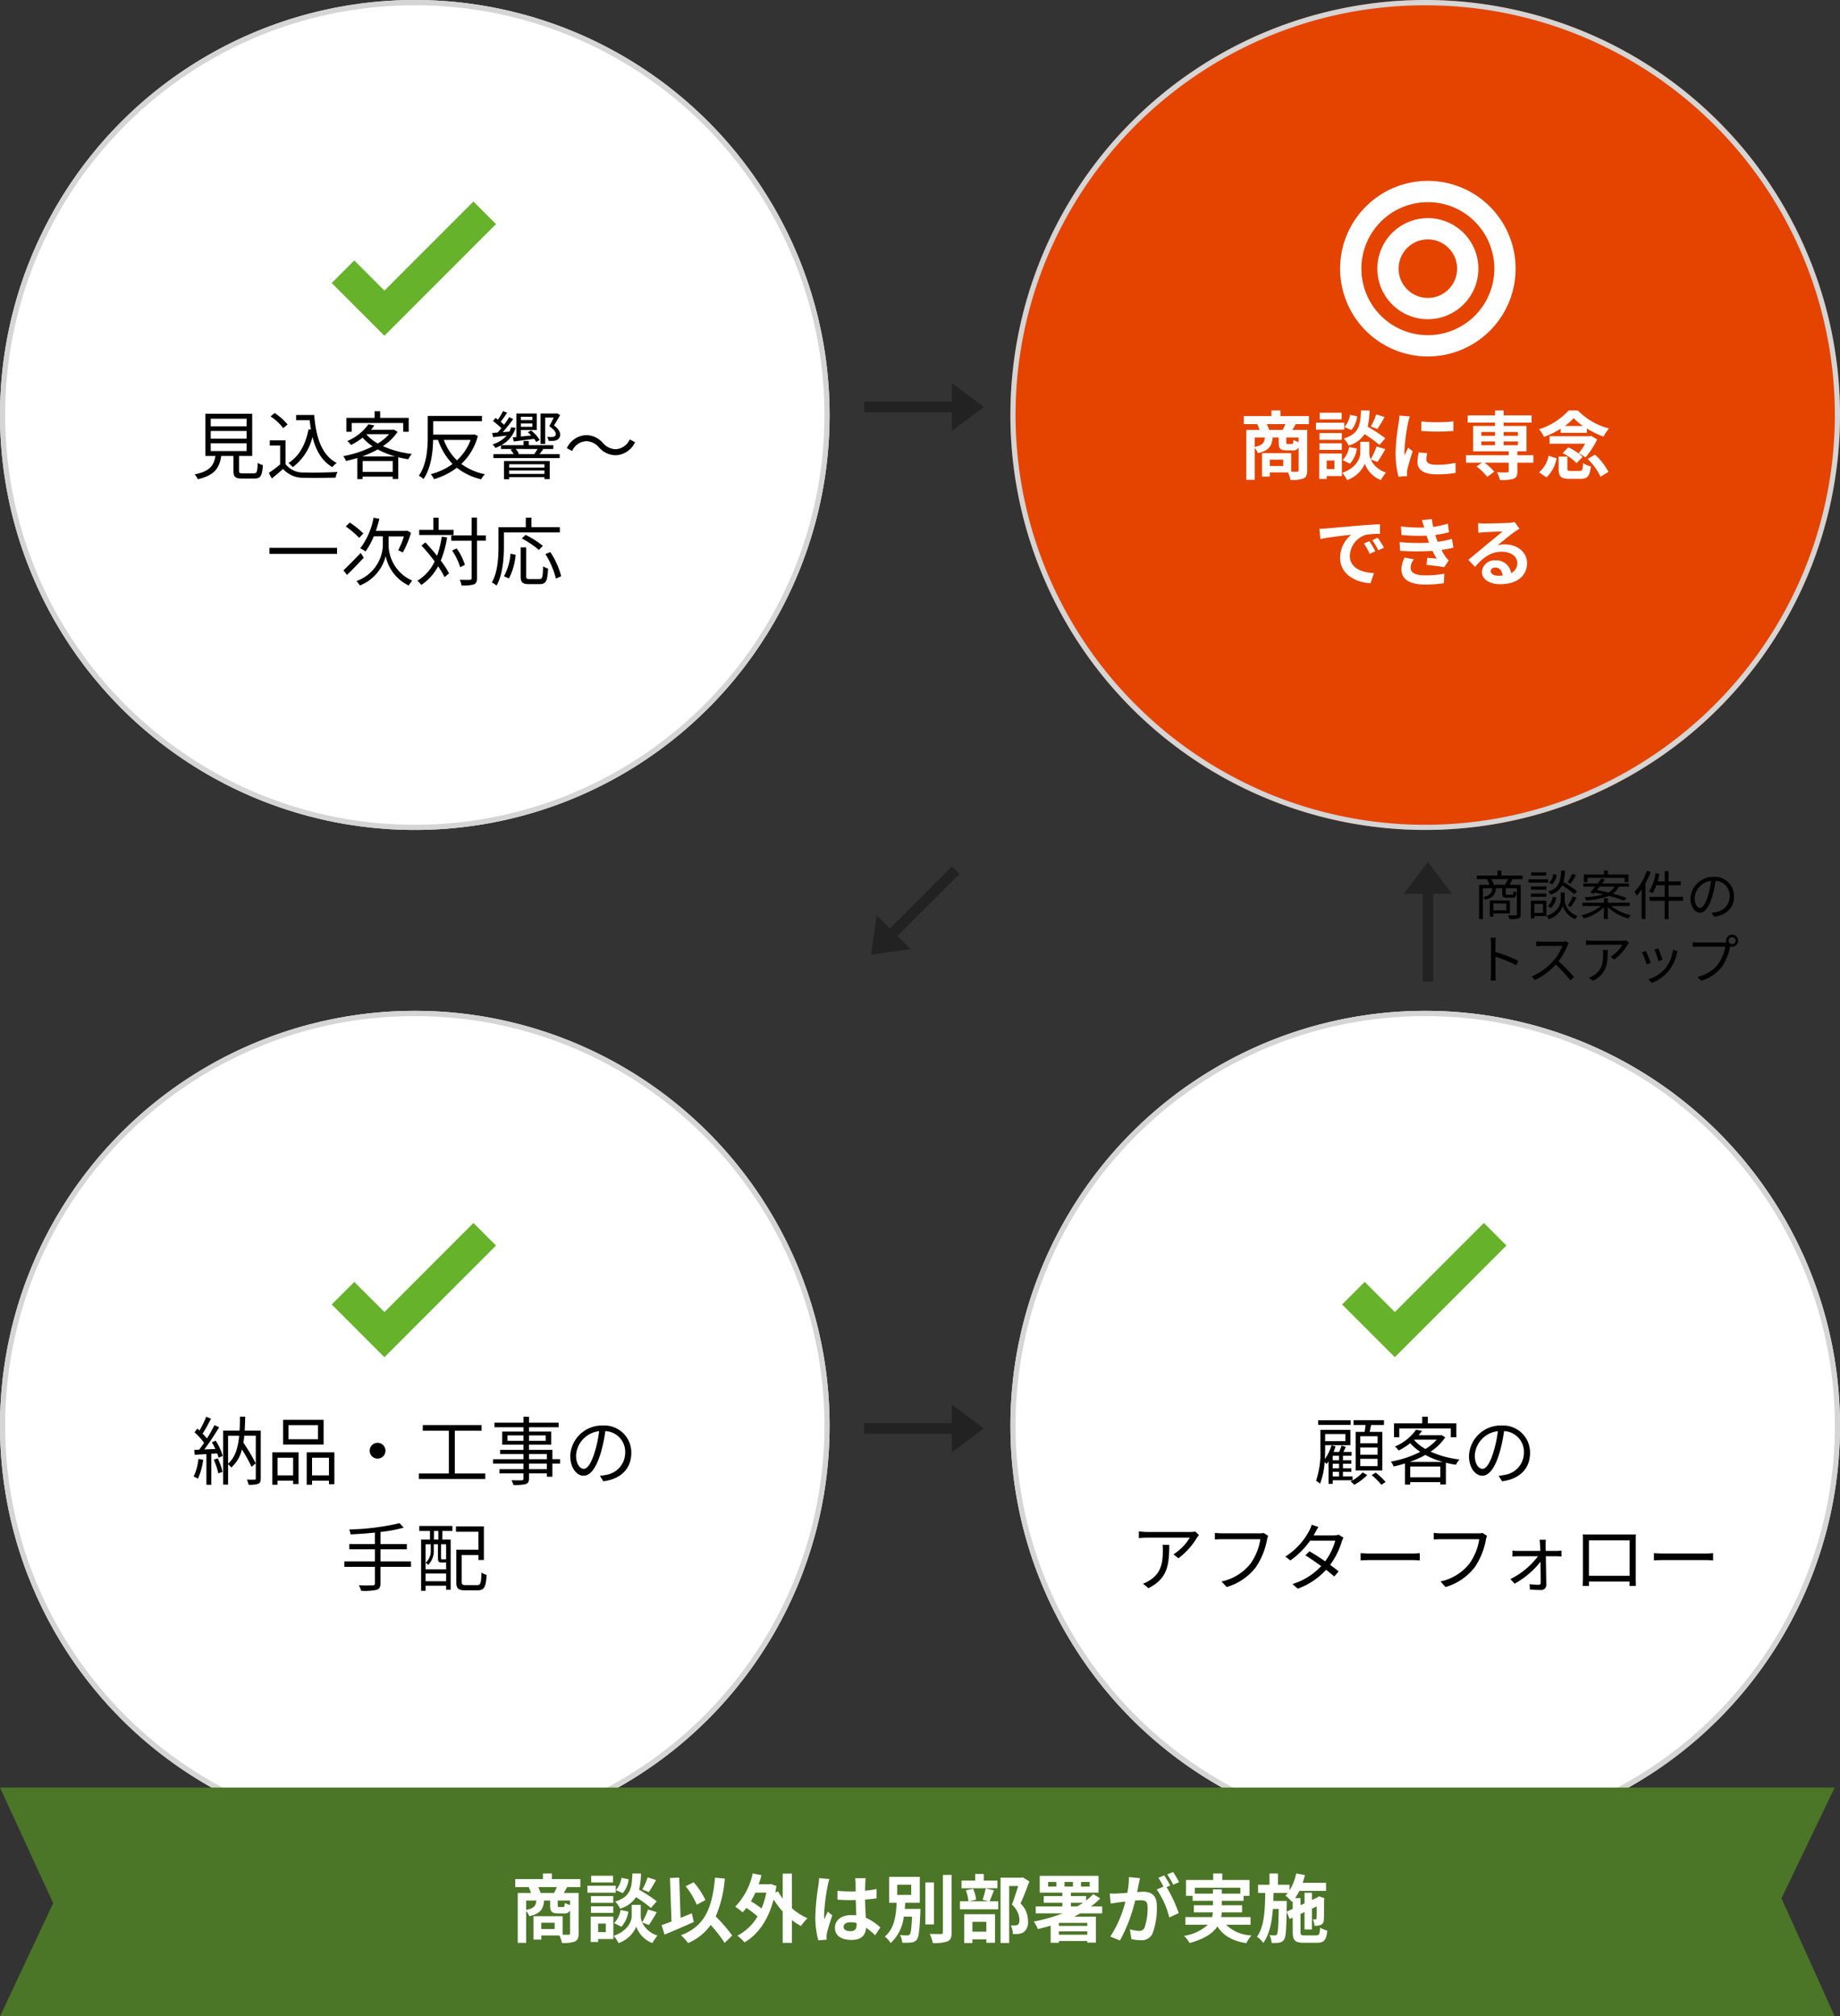
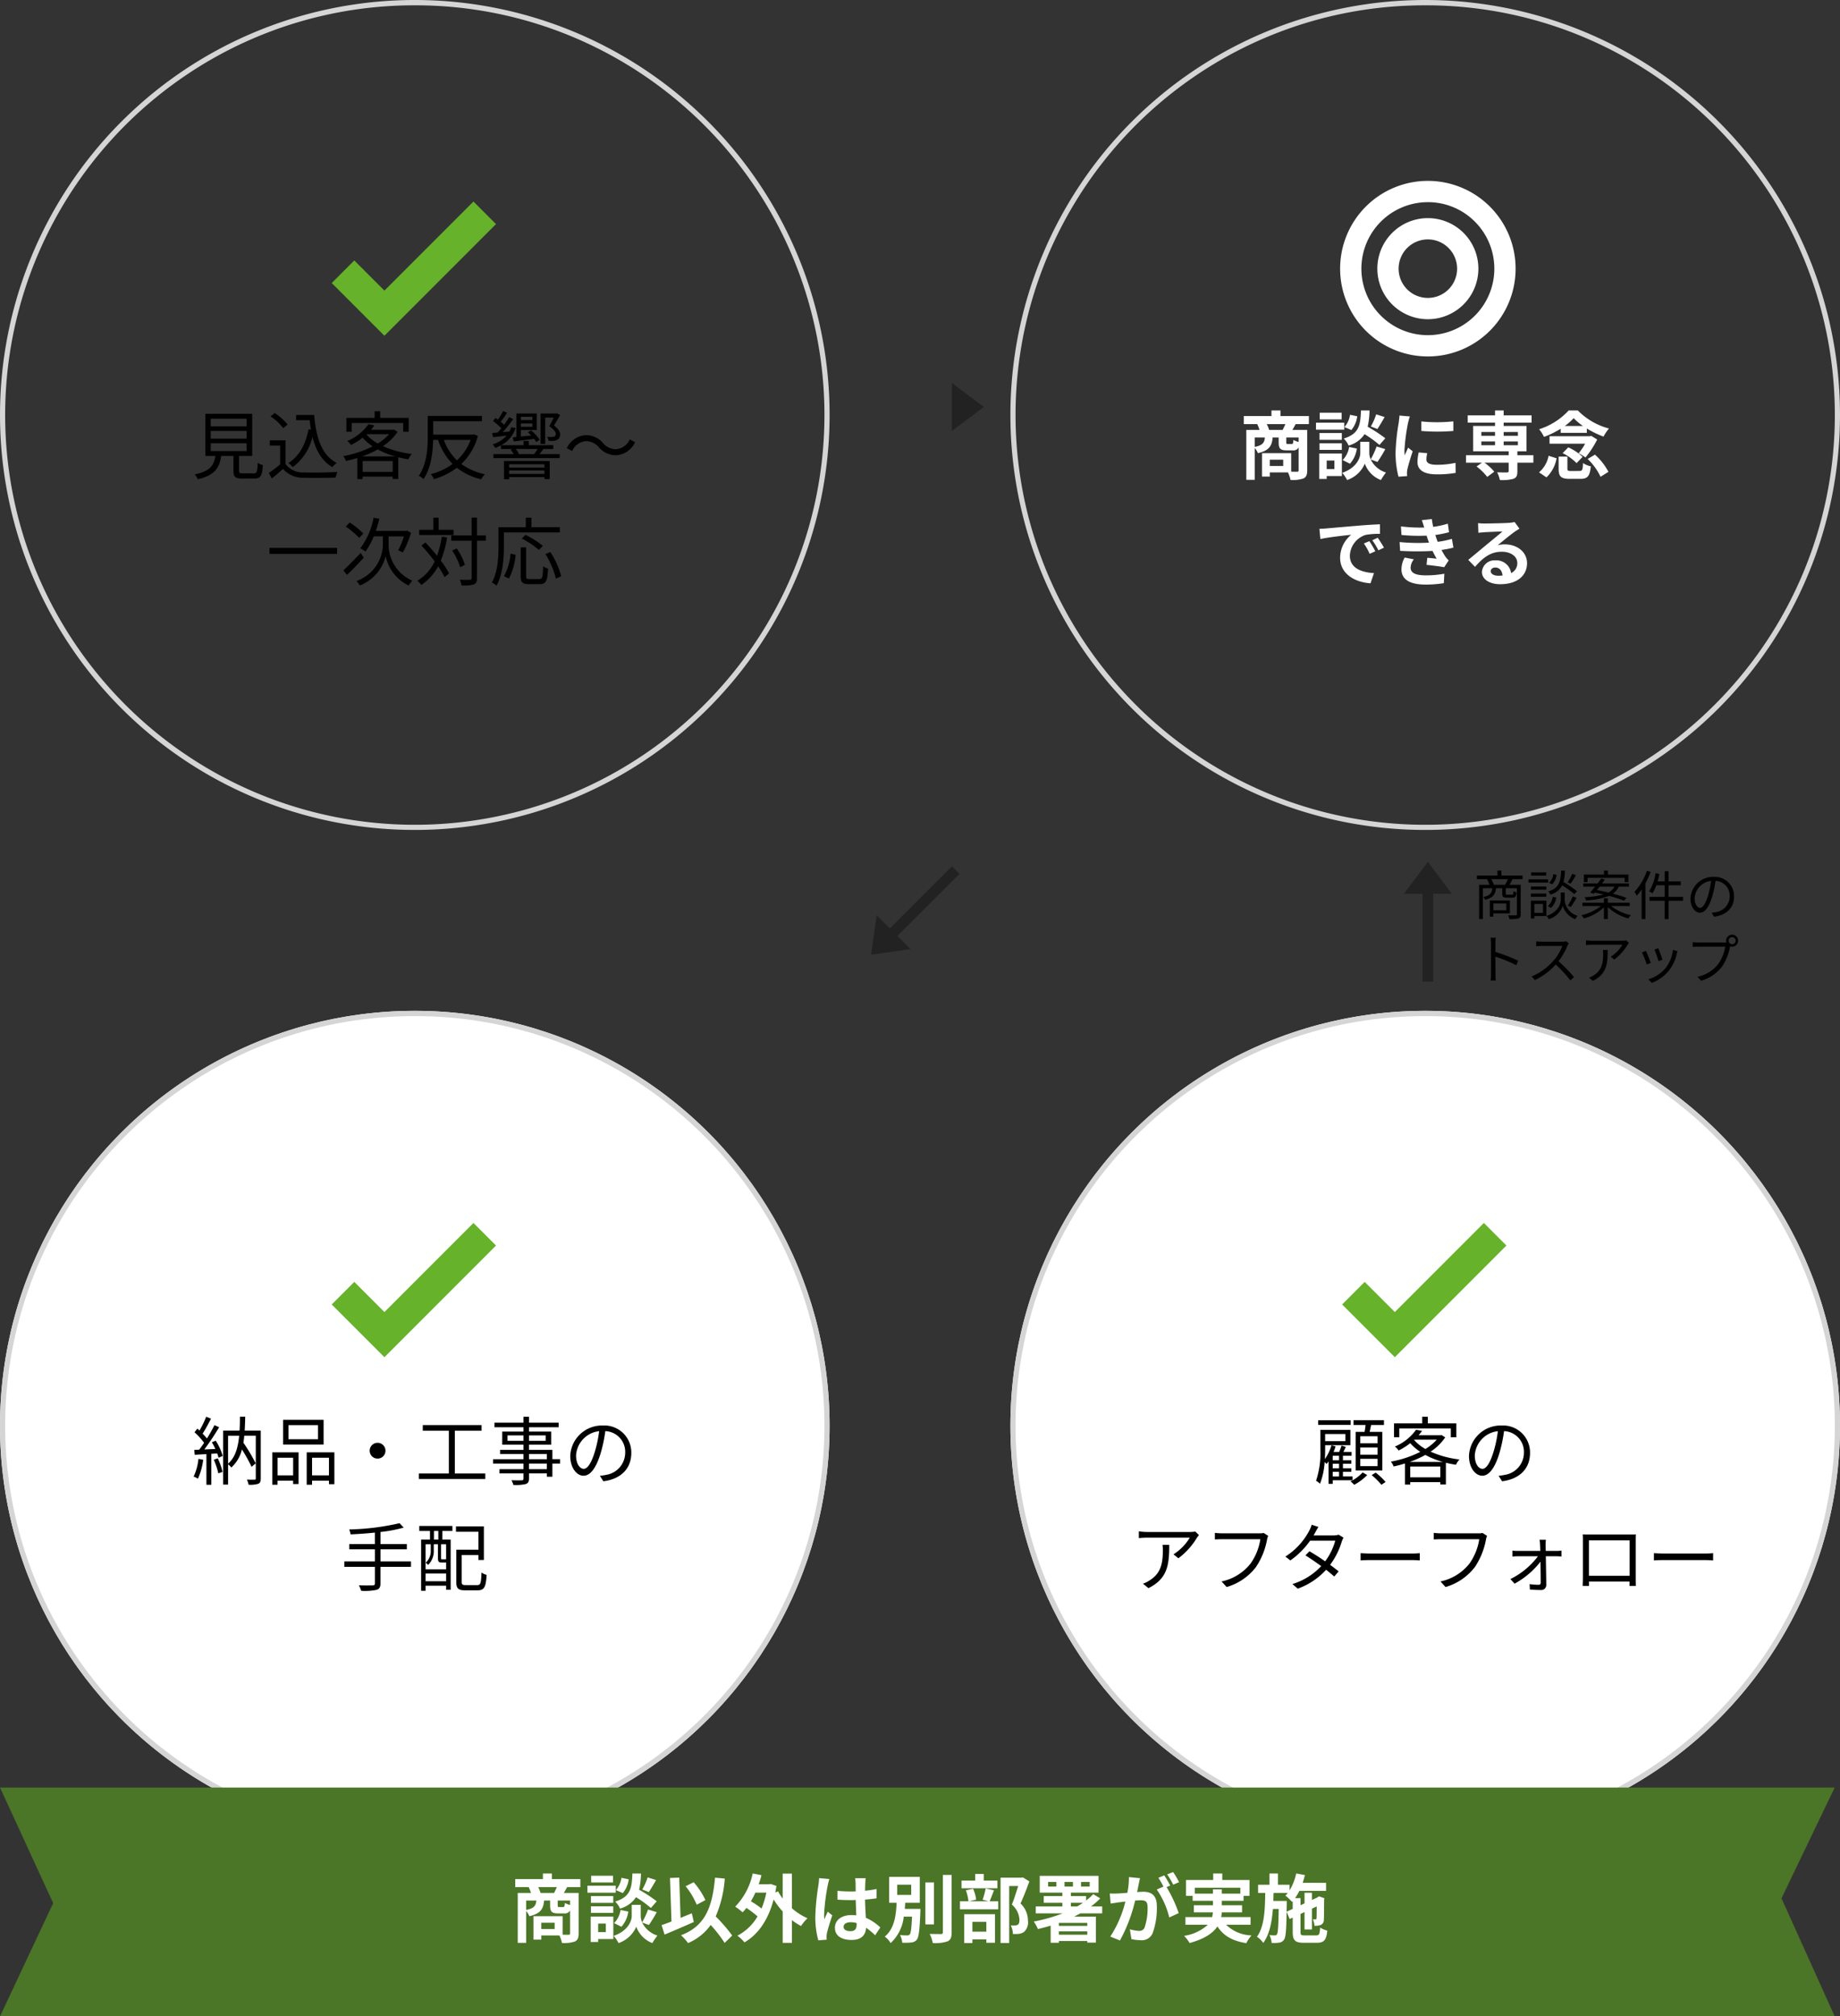
<svg xmlns="http://www.w3.org/2000/svg" width="346" height="379" viewBox="0 0 346 379">
  <rect x="0" y="0" width="346" height="379" fill="#333333" stroke="none" />
  <g transform="translate(7075 -9977)">
-     <circle cx="78" cy="78" r="78" transform="translate(-7075 9977)" fill="#fff" />
    <path d="M78,1A76.636,76.636,0,0,0,34.949,14.15a77.227,77.227,0,0,0-27.9,33.879,76.9,76.9,0,0,0,7.1,73.022,77.227,77.227,0,0,0,33.879,27.9,76.9,76.9,0,0,0,73.022-7.1,77.227,77.227,0,0,0,27.9-33.879,76.9,76.9,0,0,0-7.1-73.022,77.227,77.227,0,0,0-33.879-27.9A76.517,76.517,0,0,0,78,1m0-1A78,78,0,1,1,0,78,78,78,0,0,1,78,0Z" transform="translate(-7075 9977)" fill="#d5d5d5" />
-     <circle cx="78" cy="78" r="78" transform="translate(-6885 9977)" fill="#e54300" />
    <path d="M78,1A76.636,76.636,0,0,0,34.949,14.15a77.227,77.227,0,0,0-27.9,33.879,76.9,76.9,0,0,0,7.1,73.022,77.227,77.227,0,0,0,33.879,27.9,76.9,76.9,0,0,0,73.022-7.1,77.227,77.227,0,0,0,27.9-33.879,76.9,76.9,0,0,0-7.1-73.022,77.227,77.227,0,0,0-33.879-27.9A76.517,76.517,0,0,0,78,1m0-1A78,78,0,1,1,0,78,78,78,0,0,1,78,0Z" transform="translate(-6885 9977)" fill="#d5d5d5" />
    <circle cx="78" cy="78" r="78" transform="translate(-7075 10167)" fill="#fff" />
    <path d="M78,1A76.636,76.636,0,0,0,34.949,14.15a77.227,77.227,0,0,0-27.9,33.879,76.9,76.9,0,0,0,7.1,73.022,77.227,77.227,0,0,0,33.879,27.9,76.9,76.9,0,0,0,73.022-7.1,77.227,77.227,0,0,0,27.9-33.879,76.9,76.9,0,0,0-7.1-73.022,77.227,77.227,0,0,0-33.879-27.9A76.517,76.517,0,0,0,78,1m0-1A78,78,0,1,1,0,78,78,78,0,0,1,78,0Z" transform="translate(-7075 10167)" fill="#d5d5d5" />
    <circle cx="78" cy="78" r="78" transform="translate(-6885 10167)" fill="#fff" />
    <path d="M78,1A76.636,76.636,0,0,0,34.949,14.15a77.227,77.227,0,0,0-27.9,33.879,76.9,76.9,0,0,0,7.1,73.022,77.227,77.227,0,0,0,33.879,27.9,76.9,76.9,0,0,0,73.022-7.1,77.227,77.227,0,0,0,27.9-33.879,76.9,76.9,0,0,0-7.1-73.022,77.227,77.227,0,0,0-33.879-27.9A76.517,76.517,0,0,0,78,1m0-1A78,78,0,1,1,0,78,78,78,0,0,1,78,0Z" transform="translate(-6885 10167)" fill="#d5d5d5" />
    <path d="M-38.374-5.67h6.748v1.456h-6.748Zm0-2.324h6.748v1.442h-6.748Zm0-2.3h6.748v1.428h-6.748ZM-32.34-.028c-.6,0-.714-.07-.714-.476V-3.29h2.478v-7.938h-8.806V-3.29h1.89C-37.786-1.5-38.528-.406-41.4.168a2.9,2.9,0,0,1,.588.91C-37.632.35-36.736-1.05-36.4-3.29h2.3v2.8c0,1.134.35,1.442,1.666,1.442h2.254c1.176,0,1.484-.5,1.61-2.534A2.855,2.855,0,0,1-29.54-2C-29.6-.28-29.708-.028-30.268-.028ZM-22.316-11v.98h2.548c.07.616.14,1.2.238,1.778l-.448-.07c-.56,2.856-1.736,5.04-3.78,6.342a6.105,6.105,0,0,1,.812.77,10,10,0,0,0,3.71-5.67c.63,2.548,1.764,4.522,3.724,5.67a4.827,4.827,0,0,1,.826-.784c-2.8-1.442-3.892-4.746-4.228-9.016Zm-1.6,1.792a10.653,10.653,0,0,0-2.436-2.156l-.77.63a9.659,9.659,0,0,1,2.38,2.212ZM-24.3-6.23h-2.968v.98h1.946v3.542a23.378,23.378,0,0,1-2.128,1.6l.56,1.05c.742-.6,1.442-1.2,2.114-1.792A4.989,4.989,0,0,0-20.818.8c1.54.056,4.41.028,5.936-.028a4.737,4.737,0,0,1,.336-1.064c-1.638.112-4.746.154-6.272.1A4.075,4.075,0,0,1-24.3-1.764Zm12.432-3.262h9.688V-7.84h1.036v-2.618H-6.51V-11.7H-7.56v1.246h-5.306V-7.84h.994Zm1.96,6.286a19.183,19.183,0,0,0,2.94-1.316,15.673,15.673,0,0,0,3.29,1.316Zm.1,2.9v-2.03h5.656v2.03Zm.77-7.084H-4.83a9.235,9.235,0,0,1-2.128,1.75A7.942,7.942,0,0,1-9.086-7.336Zm5.11-.868-.182.042h-4.13A8.769,8.769,0,0,0-7.6-9.044l-1.12-.21A9.249,9.249,0,0,1-12.7-6.1a3.2,3.2,0,0,1,.7.742A11.864,11.864,0,0,0-9.814-6.734,9.308,9.308,0,0,0-7.924-5.1a20.074,20.074,0,0,1-5.53,1.834,3.469,3.469,0,0,1,.518.91c.7-.154,1.414-.336,2.128-.56V1.05h.994V.588h5.656v.448h1.05V-3.052q.924.231,1.89.378A4.227,4.227,0,0,1-.56-3.668a18.748,18.748,0,0,1-5.432-1.47A9.724,9.724,0,0,0-3.234-7.826Zm14.42,1.946A9.7,9.7,0,0,1,7.924-2.478,9.959,9.959,0,0,1,5.46-6.314Zm.658-1.05-.21.056H3.458V-9.814h9.17v-1.008H2.436v3.78C2.436-4.83,2.282-1.75.756.42a4.119,4.119,0,0,1,.882.616C3.066-1.036,3.4-4.018,3.444-6.314h.924A11.969,11.969,0,0,0,7.1-1.792,11.908,11.908,0,0,1,3.01.126a3.836,3.836,0,0,1,.6.938,13.172,13.172,0,0,0,4.3-2.142,11.6,11.6,0,0,0,4.578,2.17,3.559,3.559,0,0,1,.7-.952A11.287,11.287,0,0,1,8.75-1.792,11.117,11.117,0,0,0,11.858-7.07Zm13.37-3.15h1.61c-.238.49-.518,1.05-.84,1.624.84.6,1.2,1.036,1.218,1.442a.53.53,0,0,1-.266.5,1.372,1.372,0,0,1-.378.084,8.711,8.711,0,0,1-.994-.028,1.566,1.566,0,0,1,.28.742,6.557,6.557,0,0,0,1.05,0,1.768,1.768,0,0,0,.616-.2,1.08,1.08,0,0,0,.518-1.008c0-.5-.378-1.078-1.162-1.68.406-.63.784-1.274,1.148-1.96l-.616-.322-.126.042H23.646v5.726h.868Zm-2.408-.14v.616h-2.17v-.616Zm-2.17,1.876v-.63h2.17v.63ZM18.424-6.79l.182.77c1.078-.14,2.45-.308,3.836-.49a5.347,5.347,0,0,1,.392.588l.644-.392a6.741,6.741,0,0,0-1.624-1.778l-.6.35a8.335,8.335,0,0,1,.63.6l-1.946.2V-8.162h3V-11.27H19.1v4.41Zm5.95,5.054v.63H17.738v-.63ZM17.738.084V-.56h6.636V.084Zm-.966.994h.966V.686h6.636V1.05h.994V-2.338h-8.6Zm6.314-5.684a11.448,11.448,0,0,1-.63.966H19.362l.2-.07a2.96,2.96,0,0,0-.6-.9Zm.826,0H26.04V-5.32H21.434v-.8h-.98v.8h-4.2a5.529,5.529,0,0,0,2.7-3.248l-.84-.112a3.967,3.967,0,0,1-.322.8l-1.26.112a29.821,29.821,0,0,0,1.974-2.464l-.756-.35a17.239,17.239,0,0,1-.966,1.428c-.182-.182-.392-.378-.63-.574a18.093,18.093,0,0,0,1.2-1.694l-.756-.308a12.867,12.867,0,0,1-.966,1.61c-.154-.112-.308-.224-.448-.322l-.476.588a12.5,12.5,0,0,1,1.568,1.344c-.238.294-.476.574-.7.812l-1.036.084.182.784c.756-.084,1.624-.182,2.562-.294a5.869,5.869,0,0,1-2.66,1.652,3.294,3.294,0,0,1,.532.672,8.978,8.978,0,0,0,1.05-.49v.686h2.226L18-4.466a3.71,3.71,0,0,1,.588.826H14.784V-2.9h12.46V-3.64H23.436a10.575,10.575,0,0,0,.7-.9Zm10.7-.322a4.244,4.244,0,0,0,3.15,1.5,4.181,4.181,0,0,0,3.654-2.45l-.994-.532a3.088,3.088,0,0,1-2.646,1.848,3.232,3.232,0,0,1-2.38-1.148,4.2,4.2,0,0,0-3.15-1.5,4.181,4.181,0,0,0-3.654,2.45l.994.532a3.088,3.088,0,0,1,2.646-1.848A3.209,3.209,0,0,1,34.608-4.928ZM-27.328,13.98v1.134h12.712V13.98Zm17.654-2.7A15.5,15.5,0,0,0-12.236,9.22l-.742.742a16.279,16.279,0,0,1,2.52,2.142Zm-.49,3.654c-1.19,1.232-2.45,2.52-3.262,3.276l.672.854c.952-.9,2.114-2.114,3.15-3.234Zm5.236-3.108h2.884a15.387,15.387,0,0,1-1.078,2.6c.252.1.644.322.868.42a18.362,18.362,0,0,0,1.54-3.7l-.756-.42-.21.056H-7.322c.252-.728.462-1.484.658-2.268l-1.092-.2a13.5,13.5,0,0,1-2.506,5.754,6.2,6.2,0,0,1,.994.588,13.211,13.211,0,0,0,1.554-2.842h1.708v1.764a7.423,7.423,0,0,1-4.97,6.636,4.619,4.619,0,0,1,.644.84,8.047,8.047,0,0,0,4.858-5.53,7.912,7.912,0,0,0,4.312,5.53c.168-.252.49-.686.672-.924a7.392,7.392,0,0,1-4.438-6.552ZM7.294,10.592H4.48V8.31H3.486v2.282H.826v.966H7.294ZM5.068,11.88a18.143,18.143,0,0,1-.882,3.584c-.7-.868-1.47-1.75-2.2-2.506l-.728.588a35.432,35.432,0,0,1,2.478,2.982A8.327,8.327,0,0,1,.49,20.154a4.761,4.761,0,0,1,.728.8,9.56,9.56,0,0,0,3.164-3.514A16.534,16.534,0,0,1,5.6,19.482l.84-.714a16.961,16.961,0,0,0-1.554-2.394,19.83,19.83,0,0,0,1.19-4.354Zm8.3-.238H11.7V8.282H10.682v3.36H6.86v.994h3.822V19.65c0,.252-.1.322-.336.336s-1.008.014-1.89-.014a4.322,4.322,0,0,1,.336,1.078,7.348,7.348,0,0,0,2.324-.2c.42-.2.588-.5.588-1.2V12.636H13.37Zm-3.948,5.53a10.9,10.9,0,0,0-1.54-3.08l-.854.392A12.244,12.244,0,0,1,8.54,17.62Zm17.85-6.09v-.994H21.938V8.3H20.874v1.792H15.736V13.7c0,1.988-.112,4.788-1.246,6.79a3.876,3.876,0,0,1,.882.588c1.19-2.114,1.386-5.25,1.386-7.378V11.082ZM24.08,13.6a17.093,17.093,0,0,0-3.248-2.058l-.714.672a17.335,17.335,0,0,1,3.22,2.156ZM17.7,19.734a11.739,11.739,0,0,0,1.26-4.452L18,15.072a10.521,10.521,0,0,1-1.232,4.242Zm3.878.112c-.532,0-.644-.084-.644-.56v-5.4H19.908v5.4c0,1.162.322,1.512,1.54,1.512h2.044c1.19,0,1.456-.616,1.568-2.926a3.323,3.323,0,0,1-.938-.42c-.042,2.044-.126,2.394-.7,2.394Zm2.982-4.7a15.833,15.833,0,0,1,1.974,4.606l.994-.434a15.083,15.083,0,0,0-2.044-4.55Z" transform="translate(-6997 10066)" />
    <path d="M-40.684-3.78a10.061,10.061,0,0,1-.91,3.332,3.636,3.636,0,0,1,.812.392,12.321,12.321,0,0,0,.994-3.556Zm2.884.154a13.728,13.728,0,0,1,.854,2.562l.8-.266a12.98,12.98,0,0,0-.9-2.548ZM-38.164-6.9a10.674,10.674,0,0,1,.658,1.26l-2.072.084A48.036,48.036,0,0,0-36.792-9.73l-.882-.392a28.514,28.514,0,0,1-1.414,2.506,11.242,11.242,0,0,0-.812-.91c.518-.784,1.106-1.89,1.582-2.814l-.91-.364a17.7,17.7,0,0,1-1.26,2.6c-.14-.126-.266-.252-.406-.364l-.532.686A13.04,13.04,0,0,1-39.62-6.8c-.308.462-.63.91-.924,1.288l-.924.042.084.924c.644-.042,1.4-.084,2.2-.126V1.092h.924V-4.732l1.106-.07a6.514,6.514,0,0,1,.252.812l.784-.35A11.085,11.085,0,0,0-37.436-7.2Zm3.052-1.232h2.086c-.21,2.212-.728,4.074-2.086,5.25Zm6.146-.966H-31.99c.056-.84.084-1.708.1-2.618h-.98c-.014.91-.028,1.778-.084,2.618h-3.08V1.05h.924V-2.758a2.723,2.723,0,0,1,.6.6,6.538,6.538,0,0,0,2-3.4,30.582,30.582,0,0,1,1.82,3.276l.77-.658a32.564,32.564,0,0,0-2.31-3.878c.07-.434.126-.868.168-1.316H-29.9V-.126c0,.2-.056.252-.238.252s-.8.014-1.442-.014a3.566,3.566,0,0,1,.322.966A5.1,5.1,0,0,0-29.428.9c.35-.154.462-.462.462-1.008ZM-18.2-7.476h-5.558v-2.646H-18.2Zm1.05-3.64h-7.616v4.634h7.616ZM-22.876-4V-.686H-25.8V-4ZM-26.8,1.078h.994V.322h2.926v.63h1.022V-5.012H-26.8ZM-19.32-.686V-4h3.178V-.686Zm-1.008-4.326v6.09h1.008V.322h3.178V.98h1.022V-5.012ZM-7-6.8A1.476,1.476,0,0,0-8.484-5.32,1.476,1.476,0,0,0-7-3.836,1.476,1.476,0,0,0-5.516-5.32,1.476,1.476,0,0,0-7-6.8ZM7.532-1.036V-9.072h5.026v-1.064H1.5v1.064H6.4v8.036H.77V0H13.258V-1.036Zm17.3-.812h-3.36V-2.9h3.36ZM21.476-4.7h3.36v.98h-3.36ZM17.43-7.182V-8.19h3.01v1.008ZM24.612-8.19v1.008H21.476V-8.19Zm2.7,4.466H25.872v-1.75h-4.4v-.98h4.172V-8.918H21.476V-9.73h5.572v-.854H21.476V-11.7H20.44v1.12H14.98v.854h5.46v.812h-4v2.464h4v.98h-4.4v.77h4.4v.98H14.714V-2.9H20.44v1.05H15.918v.8H20.44v.966c0,.238-.084.322-.35.336-.238,0-1.078.014-1.918-.014a3.452,3.452,0,0,1,.364.882A8.359,8.359,0,0,0,20.86.952c.42-.154.616-.392.616-1.036V-1.05h3.36v.63h1.036V-2.9h1.442ZM40.712-4.9a5.073,5.073,0,0,0-5.362-5.152,5.967,5.967,0,0,0-6.118,5.7c0,2.31,1.246,3.738,2.492,3.738,1.3,0,2.408-1.47,3.262-4.354A27.54,27.54,0,0,0,35.826-9a3.9,3.9,0,0,1,3.738,4.06A4.228,4.228,0,0,1,36.008-.784,10.575,10.575,0,0,1,34.8-.6L35.462.434C38.78,0,40.712-1.96,40.712-4.9Zm-10.388.448a4.883,4.883,0,0,1,4.34-4.536,22.874,22.874,0,0,1-.784,3.78c-.714,2.366-1.456,3.3-2.114,3.3C31.136-1.9,30.324-2.688,30.324-4.452ZM-.714,15.492h-5.74V13.224H-1.5V12.23H-6.454V9.962a26.166,26.166,0,0,0,4.368-.826L-2.87,8.31a46.493,46.493,0,0,1-9.464,1.176,4.72,4.72,0,0,1,.266.924c1.442-.07,3.024-.168,4.564-.336V12.23H-12.32v.994H-7.5v2.268h-5.754v1.022H-7.5v3.094c0,.294-.126.392-.434.392s-1.414.028-2.59-.014a5.152,5.152,0,0,1,.448,1.036A10.889,10.889,0,0,0-7.2,20.84c.518-.168.742-.476.742-1.218V16.514h5.74Zm5.138-4.1H3.6V9.766h.826Zm1.47,3.7-.056-.042c-.014.042-.056.042-.2.042h-.5c-.182,0-.2-.014-.2-.2V12.272h.952ZM2.03,19.216V17.774H5.894v1.442ZM3,12.272v1.106a2.965,2.965,0,0,1-.952,2.366,2.093,2.093,0,0,1,.462.406A3.651,3.651,0,0,0,3.57,13.392v-1.12h.784V14.89c0,.672.168.812.714.812H5.74a.525.525,0,0,0,.154-.014v1.3H2.03V12.272ZM.84,9.766H2.856V11.39H1.19v9.632h.84v-.966H5.894v.77h.854V11.39H5.18V9.766H7.07V8.828H.84ZM9.59,19.944c-.644,0-.77-.1-.77-.616v-5.04h3.15v.938h1.022V8.912H7.742V9.92H11.97v3.374H7.8v6.034c0,1.274.392,1.6,1.68,1.6H11.8c1.274,0,1.568-.63,1.708-2.9a3.043,3.043,0,0,1-.966-.448c-.07,2.016-.182,2.366-.8,2.366Z" transform="translate(-6997 10255)" />
    <path d="M-8.96-6.706h-3.248v-1.33H-8.96Zm0,2.142h-3.248V-5.922H-8.96Zm0,2.142h-3.248V-3.794H-8.96Zm-4.116-6.44V-1.6h5.012V-8.862h-2.38c.084-.392.182-.854.28-1.288h2.408v-.9h-5.726v.9h2.268c-.042.42-.112.882-.182,1.288Zm-.938-2.184h-6.118v.882h6.118ZM-16.2-3.514h-1.19v-.854h1.19ZM-16.2-2h-1.19V-2.87h1.19Zm0,1.526h-1.19v-.882h1.19Zm1.19-7.98v1.344h-3.808V-8.456ZM-13.664.238V-.476H-15.47v-.882h1.582V-2H-15.47V-2.87h1.582v-.644H-15.47v-.854h1.624v-.714h-1.54c.154-.308.308-.63.462-.952l-.812-.252a10.107,10.107,0,0,1-.448,1.2h-1.05a7.887,7.887,0,0,0,.378-1.05l-.77-.2a8.792,8.792,0,0,1-1.246,2.6c.042-.686.056-1.344.056-1.918v-.7h4.746V-9.226h-5.642v3.584A16.677,16.677,0,0,1-20.524.336a3.564,3.564,0,0,1,.742.56,13.338,13.338,0,0,0,.868-4.074c.14.126.294.266.378.35a4.45,4.45,0,0,0,.364-.49V.91h.784V.238Zm1.89-1.47A7.368,7.368,0,0,1-14.042.448a6.158,6.158,0,0,1,.686.644,9.592,9.592,0,0,0,2.45-1.834Zm1.708.5a14.1,14.1,0,0,1,1.834,1.82L-7.448.56A13.429,13.429,0,0,0-9.31-1.2Zm5.194-8.764H4.816V-7.84H5.852v-2.618H.49V-11.7H-.56v1.246H-5.866V-7.84h.994Zm1.96,6.286A19.183,19.183,0,0,0,.028-4.522a15.673,15.673,0,0,0,3.29,1.316Zm.1,2.9v-2.03H2.842v2.03Zm.77-7.084H2.17A9.235,9.235,0,0,1,.042-5.642,7.942,7.942,0,0,1-2.086-7.336Zm5.11-.868-.182.042h-4.13A8.769,8.769,0,0,0-.6-9.044l-1.12-.21A9.249,9.249,0,0,1-5.7-6.1a3.2,3.2,0,0,1,.7.742A11.864,11.864,0,0,0-2.814-6.734,9.308,9.308,0,0,0-.924-5.1a20.074,20.074,0,0,1-5.53,1.834,3.469,3.469,0,0,1,.518.91c.7-.154,1.414-.336,2.128-.56V1.05h.994V.588H2.842v.448h1.05V-3.052q.924.231,1.89.378a4.227,4.227,0,0,1,.658-.994,18.748,18.748,0,0,1-5.432-1.47A9.724,9.724,0,0,0,3.766-7.826ZM19.712-4.9a5.073,5.073,0,0,0-5.362-5.152,5.967,5.967,0,0,0-6.118,5.7c0,2.31,1.246,3.738,2.492,3.738,1.3,0,2.408-1.47,3.262-4.354A27.54,27.54,0,0,0,14.826-9a3.9,3.9,0,0,1,3.738,4.06A4.228,4.228,0,0,1,15.008-.784,10.575,10.575,0,0,1,13.8-.6L14.462.434C17.78,0,19.712-1.96,19.712-4.9ZM9.324-4.452a4.883,4.883,0,0,1,4.34-4.536,22.874,22.874,0,0,1-.784,3.78c-.714,2.366-1.456,3.3-2.114,3.3C10.136-1.9,9.324-2.688,9.324-4.452Zm-51.87,14.988-.686-.658a6.914,6.914,0,0,1-.98.084h-8.036a11.88,11.88,0,0,1-1.6-.126V11.11a15.643,15.643,0,0,1,1.6-.084h7.98a9.51,9.51,0,0,1-3.066,3.136l.924.742a13.5,13.5,0,0,0,3.486-3.864C-42.826,10.886-42.644,10.676-42.546,10.536Zm-5.586,1.848h-1.26a8.416,8.416,0,0,1,.056,1.008c0,2.338-.308,4.326-2.478,5.656a4.822,4.822,0,0,1-1.26.63l1.036.84C-48.468,18.74-48.132,16.178-48.132,12.384Zm18.606-1.694-.854-.546a2.875,2.875,0,0,1-.742.07H-38.15c-.462,0-1.008-.042-1.4-.084v1.232c.364-.014.84-.042,1.4-.042H-31a10.651,10.651,0,0,1-1.834,4.564,9.342,9.342,0,0,1-5.46,3.374l.952,1.05a10.7,10.7,0,0,0,5.516-3.752,13.677,13.677,0,0,0,2.086-5.166A2.952,2.952,0,0,1-29.526,10.69Zm9.45-1.68L-21.35,8.6A5.056,5.056,0,0,1-21.8,9.71a12.83,12.83,0,0,1-4.494,4.872l.938.728a15.272,15.272,0,0,0,3.71-3.71h4.732a11.7,11.7,0,0,1-1.9,3.878c-.98-.686-2.03-1.358-2.954-1.89l-.756.77c.9.56,1.96,1.288,2.968,2.016a12.281,12.281,0,0,1-5.418,3.374l1.008.868a13.285,13.285,0,0,0,5.334-3.556c.574.462,1.106.9,1.526,1.274l.826-.966c-.448-.364-1.008-.8-1.6-1.232a14.092,14.092,0,0,0,2.184-4.354,4.6,4.6,0,0,1,.336-.756l-.924-.56a2.79,2.79,0,0,1-.924.14H-21a4.7,4.7,0,0,0,.294-.5C-20.566,9.85-20.314,9.374-20.076,9.01Zm7.924,4.928V15.31c.434-.042,1.176-.07,1.946-.07H-2.52c.63,0,1.218.056,1.5.07V13.938c-.308.028-.812.07-1.512.07h-7.672C-10.99,14.008-11.732,13.966-12.152,13.938ZM11.634,10.69l-.854-.546a2.875,2.875,0,0,1-.742.07H3.01c-.462,0-1.008-.042-1.4-.084v1.232c.364-.014.84-.042,1.4-.042h7.154A10.651,10.651,0,0,1,8.33,15.884a9.342,9.342,0,0,1-5.46,3.374l.952,1.05a10.7,10.7,0,0,0,5.516-3.752,13.677,13.677,0,0,0,2.086-5.166A2.952,2.952,0,0,1,11.634,10.69Zm11.06.742H21.5a5.941,5.941,0,0,1,.1.952c.014.266.028.658.042,1.134H17.43a8.412,8.412,0,0,1-1.036-.056v1.12c.336-.028.686-.056,1.064-.056H21.2a14.4,14.4,0,0,1-5.18,4.284l.784.868a15.7,15.7,0,0,0,4.872-4.13c.028,1.484.042,3.052.042,3.934a.355.355,0,0,1-.378.406,13.267,13.267,0,0,1-1.708-.126l.056,1.022c.56.042,1.47.084,2.03.084a.943.943,0,0,0,1.05-.966c-.014-1.316-.056-3.612-.084-5.376h2.03c.266,0,.672.028.91.042V13.462a8.9,8.9,0,0,1-.938.056H22.666c-.014-.476-.028-.868-.028-1.134A7.1,7.1,0,0,1,22.694,11.432Zm6.93-1.022c.028.336.028.77.028,1.092V18.39c0,.49-.028,1.526-.042,1.708h1.2c-.014-.112-.014-.448-.028-.812H38.43c0,.378-.014.714-.014.812h1.2c-.014-.154-.028-1.246-.028-1.694V11.5c0-.35,0-.742.028-1.092-.42.028-.924.028-1.232.028H30.87C30.548,10.438,30.17,10.424,29.624,10.41Zm1.162,1.134h7.658v6.65H30.786Zm12.222,2.394V15.31c.434-.042,1.176-.07,1.946-.07H52.64c.63,0,1.218.056,1.5.07V13.938c-.308.028-.812.07-1.512.07H44.954C44.17,14.008,43.428,13.966,43.008,13.938Z" transform="translate(-6807 10255)" />
    <path d="M-29.344-8.19a6.682,6.682,0,0,0-.448-1.092h3.5c-.154.364-.35.756-.518,1.092ZM-23.8-5.922a4.072,4.072,0,0,1-.98-.392c-.042.672-.1.77-.336.77h-.728c-.238,0-.28-.042-.28-.336v-.882H-23.8Zm-8.26-.84h1.918c-.1.966-.42,1.47-1.918,1.764ZM-26.7-1.414h-2.52V-2.59h2.52Zm4.83-7.868v-1.512h-5.348v-1.05H-28.91v1.05h-5.208v1.512h2.534A9.332,9.332,0,0,1-31.15-8.19h-2.492V1.19h1.582V-4.8a3.376,3.376,0,0,1,.6.98c2.128-.49,2.646-1.386,2.772-2.94h1.134v.9c0,1.134.252,1.512,1.5,1.512h1.134a1.077,1.077,0,0,0,1.12-.56v4.3c0,.21-.07.28-.308.28-.168,0-.6,0-1.092-.014V-3.822h-5.488v4.4h1.47V-.2H-25.8a6.729,6.729,0,0,1,.476,1.414A6.234,6.234,0,0,0-22.9.938c.546-.266.714-.714.714-1.54V-8.19h-2.786c.182-.308.392-.686.616-1.092Zm12.656-1.834A12.3,12.3,0,0,1-10.22-8.834l1.232.476c.392-.588.9-1.442,1.358-2.254ZM-7.5-6.622a29.108,29.108,0,0,0-3.318-2.17,14.77,14.77,0,0,0,.35-3.052h-1.61c-.112,2.772-.336,4.368-3.248,5.278a4.08,4.08,0,0,1,.924,1.316,5.271,5.271,0,0,0,3-2.142,20.96,20.96,0,0,1,2.8,2.03Zm-6.65,4.788a5.348,5.348,0,0,0,1.3-2.856l-1.456-.294A4.476,4.476,0,0,1-15.526-2.52Zm.014-9.2a4.531,4.531,0,0,1-1.05,2.31l1.3.56a4.991,4.991,0,0,0,1.106-2.59Zm-1.582-.392h-4.116v1.26h4.116Zm.5,1.876h-5.32v1.316h5.32ZM-15.68-7.6h-4.2v1.274h4.2Zm-4.2,3.164h4.2V-5.684h-4.2Zm2.8,2v1.61h-1.442v-1.61Zm1.414-1.316h-4.256V1.022h1.4V.476h2.856ZM-8.974-2.17A26.927,26.927,0,0,0-7.5-4.578l-1.638-.5A15.136,15.136,0,0,1-10.248-2.66a3.016,3.016,0,0,1-.266-1.176V-5.95h-1.694v2.114c0,.938-.714,2.772-3.388,3.71a6.978,6.978,0,0,1,.91,1.358,5.58,5.58,0,0,0,3.332-3.08A5.18,5.18,0,0,0-8.33,1.232,13.155,13.155,0,0,1-7.378-.182a4.783,4.783,0,0,1-2.87-2.45ZM-.728-9.786v1.792a37.575,37.575,0,0,0,6.02,0V-9.8A28.788,28.788,0,0,1-.728-9.786ZM.392-3.808l-1.61-.154a8.553,8.553,0,0,0-.238,1.82c0,1.442,1.162,2.3,3.57,2.3A19.827,19.827,0,0,0,5.726-.112L5.7-2a16.549,16.549,0,0,1-3.514.364c-1.428,0-1.96-.378-1.96-.994A4.752,4.752,0,0,1,.392-3.808Zm-3.276-6.916-1.96-.168c-.014.448-.1.98-.14,1.372a39.038,39.038,0,0,0-.588,5.544A17.9,17.9,0,0,0-5.026.6L-3.4.49c-.014-.2-.028-.42-.028-.574a4.225,4.225,0,0,1,.07-.658c.154-.742.616-2.268,1.008-3.43l-.868-.686c-.2.462-.42.952-.63,1.428a6.754,6.754,0,0,1-.056-.91,37.132,37.132,0,0,1,.672-5.138C-3.178-9.73-3-10.43-2.884-10.724Zm13.44,4.7h2.576v.714H10.556Zm0-1.778h2.576v.714H10.556Zm6.874,0v.714H14.756V-7.8Zm0,2.492H14.756V-6.02H17.43ZM20.342-3.43h-3.01v-.742h1.722v-4.76h-4.3v-.63h5.25V-10.92h-5.25v-.924H13.132v.924H7.994v1.358h5.138v.63H9.016v4.76h6.678v.742H7.672v1.4h3L9.66-1.316a10.274,10.274,0,0,1,2,1.96l1.33-.98A9.621,9.621,0,0,0,11.144-2.03h4.55V-.448c0,.182-.084.238-.308.252s-1.12,0-1.862-.028a5.66,5.66,0,0,1,.518,1.456,8.234,8.234,0,0,0,2.534-.224c.588-.224.756-.6.756-1.4V-2.03h3.01Zm5.908-5.5a10.369,10.369,0,0,0,1.666-1.47,11.245,11.245,0,0,0,1.75,1.47Zm-.77,1.288h4.914v-.812A18.94,18.94,0,0,0,33.53-6.93a9.074,9.074,0,0,1,1.022-1.526A12.82,12.82,0,0,1,28.7-11.844H26.978A12.831,12.831,0,0,1,21.42-8.316a6.981,6.981,0,0,1,.924,1.442,18.1,18.1,0,0,0,3.136-1.54Zm5.754.574L30.968-7H23.38v1.4h6.692a11.312,11.312,0,0,1-1.218,1.806,7.9,7.9,0,0,1,1.288.784,17.9,17.9,0,0,0,2.2-3.374Zm-5.39,3.248a9.331,9.331,0,0,1,2.618,1.876L29.6-3.122a9.557,9.557,0,0,0-2.7-1.792ZM22.806.728a6.492,6.492,0,0,0,1.9-3.584l-1.5-.476A5.5,5.5,0,0,1,21.406-.21Zm4.578-1.2c-.546,0-.644-.056-.644-.448V-3.178H25.088V-.91c0,1.456.406,1.918,2.1,1.918h2c1.33,0,1.764-.476,1.96-2.352a4.194,4.194,0,0,1-1.47-.616c-.056,1.3-.154,1.484-.644,1.484ZM30.548-2.73A11.293,11.293,0,0,1,32.97.616l1.484-.924A11.368,11.368,0,0,0,31.92-3.542ZM-19.894,10.4l.182,1.918c1.624-.35,4.48-.658,5.8-.8A5.6,5.6,0,0,0-16,15.842c0,3.038,2.772,4.606,5.712,4.8l.658-1.918c-2.38-.126-4.536-.952-4.536-3.262a4.254,4.254,0,0,1,2.968-3.92,14.544,14.544,0,0,1,2.7-.2l-.014-1.792c-.994.042-2.52.126-3.962.252-2.562.21-4.872.42-6.048.518C-18.788,10.354-19.334,10.382-19.894,10.4ZM-10.5,12.72l-1.036.434A10.8,10.8,0,0,1-10.444,15.1l1.064-.476A17.377,17.377,0,0,0-10.5,12.72Zm1.568-.644-1.022.476a12.316,12.316,0,0,1,1.148,1.89l1.05-.5A20.941,20.941,0,0,0-8.932,12.076Zm4.116.812.1,1.652a52.065,52.065,0,0,0,6.09.014c.224.476.49.966.784,1.456C1.736,15.968.98,15.9.392,15.842l-.14,1.33c1.022.112,2.534.294,3.318.448l.854-1.288a4.268,4.268,0,0,1-.63-.714,12.741,12.741,0,0,1-.728-1.246,18.759,18.759,0,0,0,2.24-.434l-.28-1.652a18.074,18.074,0,0,1-2.674.56c-.084-.224-.168-.434-.238-.63s-.14-.434-.21-.658A20.409,20.409,0,0,0,4.48,11.04L4.256,9.43a16.091,16.091,0,0,1-2.758.6q-.147-.714-.252-1.47l-1.876.21c.168.49.308.938.448,1.386a29.122,29.122,0,0,1-4.382-.21l.1,1.61a32.733,32.733,0,0,0,4.718.126c.084.238.168.5.28.826.056.154.112.322.182.49A35.876,35.876,0,0,1-4.816,12.888Zm2.688,3.248L-3.864,15.8a4.649,4.649,0,0,0-.6,2.254c.028,2,1.764,2.828,4.564,2.828a21.5,21.5,0,0,0,3.4-.266l.1-1.778a18.426,18.426,0,0,1-3.514.308c-1.848,0-2.828-.42-2.828-1.456A2.628,2.628,0,0,1-2.128,16.136ZM12.32,18.348c0-.35.336-.672.868-.672.756,0,1.274.588,1.358,1.5a7.309,7.309,0,0,1-.812.042C12.894,19.216,12.32,18.866,12.32,18.348ZM9.94,9.332,10,11.152c.322-.042.77-.084,1.148-.112.742-.042,2.674-.126,3.388-.14-.686.6-2.142,1.778-2.926,2.422-.826.686-2.52,2.114-3.514,2.912L9.366,17.55c1.5-1.708,2.9-2.842,5.04-2.842,1.652,0,2.912.854,2.912,2.114a2.029,2.029,0,0,1-1.162,1.9,2.8,2.8,0,0,0-2.982-2.394,2.346,2.346,0,0,0-2.506,2.184c0,1.4,1.47,2.3,3.416,2.3,3.388,0,5.068-1.75,5.068-3.962,0-2.044-1.806-3.528-4.186-3.528a5.469,5.469,0,0,0-1.33.154c.882-.7,2.352-1.932,3.108-2.464.322-.238.658-.434.98-.644l-.91-1.246a6.117,6.117,0,0,1-1.064.154c-.8.07-3.794.126-4.536.126A9.715,9.715,0,0,1,9.94,9.332Z" transform="translate(-6807 10066)" fill="#fff" />
    <path d="M7104.078,4058.371l-9.909-9.909,4.242-4.243,5.667,5.666,16.743-16.743,4.242,4.243Z" transform="translate(-14106.791 5981.736)" fill="#66b22a" />
    <path d="M7104.078,4058.371l-9.909-9.909,4.242-4.243,5.667,5.666,16.743-16.743,4.242,4.243Z" transform="translate(-14106.791 6173.736)" fill="#66b22a" />
    <path d="M7104.078,4058.371l-9.909-9.909,4.242-4.243,5.667,5.666,16.743-16.743,4.242,4.243Z" transform="translate(-13916.791 6173.736)" fill="#66b22a" />
    <path d="M16.5,4a12.5,12.5,0,1,0,8.839,3.661A12.418,12.418,0,0,0,16.5,4m0-4A16.5,16.5,0,1,1,0,16.5,16.5,16.5,0,0,1,16.5,0Z" transform="translate(-6823 10011)" fill="#fff" />
    <path d="M9.5,4A5.5,5.5,0,1,0,15,9.5,5.506,5.506,0,0,0,9.5,4m0-4A9.5,9.5,0,1,1,0,9.5,9.5,9.5,0,0,1,9.5,0Z" transform="translate(-6816 10018)" fill="#fff" />
    <g transform="translate(-7925 6100)">
      <path d="M4.5,0,9,6H0Z" transform="translate(1035 3949) rotate(90)" fill="#222" />
-       <path d="M17,1H0V-1H17Z" transform="translate(1012.5 3953.5)" fill="#222" />
+       <path d="M17,1V-1H17Z" transform="translate(1012.5 3953.5)" fill="#222" />
    </g>
    <g transform="translate(-3383.803 12220.146) rotate(135)">
      <path d="M4.5,0,9,6H0Z" transform="translate(1035 3949) rotate(90)" fill="#222" />
      <path d="M17,1H0V-1H17Z" transform="translate(1012.5 3953.5)" fill="#222" />
    </g>
    <g transform="translate(-7925 6292)">
-       <path d="M4.5,0,9,6H0Z" transform="translate(1035 3949) rotate(90)" fill="#222" />
-       <path d="M17,1H0V-1H17Z" transform="translate(1012.5 3953.5)" fill="#222" />
-     </g>
+       </g>
    <g transform="translate(-10760 11174) rotate(-90)">
      <path d="M4.5,0,9,6H0Z" transform="translate(1035 3949) rotate(90)" fill="#222" />
      <path d="M17,1H0V-1H17Z" transform="translate(1012.5 3953.5)" fill="#222" />
    </g>
    <path d="M6.25-2.17V-.89H3.82V-2.17ZM6.93-.31V-2.75H3.16V.3h.66V-.31ZM3.9-5.69a5.512,5.512,0,0,0-.47-1.05H6.55a9.331,9.331,0,0,1-.52,1.05ZM9.3-6.74v-.68H5.34v-.94H4.59v.94H.72v.68H2.63A7.506,7.506,0,0,1,3.1-5.69H1.14V.75h.7V-5.04H3.63c-.1.93-.46,1.39-1.72,1.65a1.8,1.8,0,0,1,.36.52c1.46-.35,1.91-.97,2.03-2.17H5.49v1c0,.62.17.78.87.78H7.39c.53,0,.71-.2.78-1a1.482,1.482,0,0,1-.57-.23c-.03.59-.07.66-.29.66H6.44c-.25,0-.29-.02-.29-.22v-.99H8.24V-.16c0,.16-.05.21-.22.21S7.24.07,6.59.04a2.575,2.575,0,0,1,.25.72A6.441,6.441,0,0,0,8.54.64c.32-.12.42-.36.42-.8V-5.69H6.85c.18-.3.38-.67.57-1.05Zm9.34-1.01a9.51,9.51,0,0,1-.85,1.61l.55.23a15.3,15.3,0,0,0,1-1.59Zm-3.55.06a2.71,2.71,0,0,1-.79,1.63l.57.28a3.035,3.035,0,0,0,.84-1.79Zm4.45,3.2A23.6,23.6,0,0,0,17-6.21a9.772,9.772,0,0,0,.28-2.15h-.72c-.1,2.12-.38,3.3-2.43,3.93a2.147,2.147,0,0,1,.42.58,3.476,3.476,0,0,0,2.21-1.73,19.719,19.719,0,0,1,2.29,1.65ZM18.37-1.52a16.316,16.316,0,0,0,1.09-1.73l-.72-.25a10.379,10.379,0,0,1-.93,1.74Zm-3.72.18a3.309,3.309,0,0,0,1-1.95l-.66-.14a2.87,2.87,0,0,1-.93,1.74Zm-.89-6.68H10.92v.6h2.84Zm.36,1.31h-3.7v.61h3.7Zm-.34,1.35h-2.9v.59h2.9Zm-2.9,1.92h2.9v-.6h-2.9Zm2.27,1.35V-.41H11.52V-2.09Zm.64-.61H10.87V.65h.65V.19h2.27Zm3.44-1.54h-.74v1.43c0,.57-.35,2.18-2.67,2.98a3.406,3.406,0,0,1,.44.6,3.979,3.979,0,0,0,2.6-2.5A3.969,3.969,0,0,0,19.2.77a6.141,6.141,0,0,1,.45-.63,3.36,3.36,0,0,1-2.42-2.95Zm4.3-2.75H28.5v.8h.71V-7.62H25.35v-.74h-.73v.74H20.83v1.43h.7Zm5.06,1.65a2.606,2.606,0,0,1-1.14,1.11c-.74-.18-1.49-.34-2.16-.47.16-.2.33-.42.5-.64ZM22.71-4l.19-.23c.52.11,1.07.23,1.62.37a16.663,16.663,0,0,1-3.53.51,2.289,2.289,0,0,1,.24.59,13.2,13.2,0,0,0,4.33-.84,26.152,26.152,0,0,1,2.83.9l.45-.54c-.66-.24-1.57-.52-2.54-.77a3.355,3.355,0,0,0,1.1-1.33h1.92v-.61H24.26c.19-.25.37-.49.53-.72l-.69-.2c-.2.28-.43.6-.68.92h-2.7v.61h2.23c-.33.41-.65.81-.93,1.12Zm6.75,2.31v-.62H25.34v-.83h-.73v.83H20.56v.62h3.47A9.071,9.071,0,0,1,20.37.03a2.5,2.5,0,0,1,.47.6,8.92,8.92,0,0,0,3.77-2.08V.75h.73V-1.49A9.126,9.126,0,0,0,29.2.64a3.213,3.213,0,0,1,.48-.62,9.136,9.136,0,0,1-3.71-1.71ZM32.7-8.33a11.535,11.535,0,0,1-2.34,3.97,4.158,4.158,0,0,1,.42.73A11.336,11.336,0,0,0,31.7-4.8V.75h.71v-6.7a17.515,17.515,0,0,0,.99-2.16Zm6.78,4.92H36.77V-5.6h2.28v-.73H36.77V-8.24h-.74v1.91H34.7c.13-.45.24-.92.33-1.39l-.7-.15A8.85,8.85,0,0,1,33.1-4.46a4.326,4.326,0,0,1,.64.38,7.685,7.685,0,0,0,.72-1.52h1.57v2.19H33.18v.73h2.85V.77h.74V-2.68h2.71Zm9.6-.09a3.623,3.623,0,0,0-3.83-3.68,4.262,4.262,0,0,0-4.37,4.07c0,1.65.89,2.67,1.78,2.67.93,0,1.72-1.05,2.33-3.11a19.672,19.672,0,0,0,.6-2.88,2.785,2.785,0,0,1,2.67,2.9A3.02,3.02,0,0,1,45.72-.56a7.554,7.554,0,0,1-.86.13l.47.74C47.7,0,49.08-1.4,49.08-3.5Zm-7.42.32a3.488,3.488,0,0,1,3.1-3.24,16.339,16.339,0,0,1-.56,2.7c-.51,1.69-1.04,2.36-1.51,2.36C42.24-1.36,41.66-1.92,41.66-3.18ZM3.37,11.12A8.811,8.811,0,0,1,3.3,12.3h.97c-.04-.33-.06-.87-.06-1.18,0-.29,0-1.8-.01-3.3A26.217,26.217,0,0,1,8.13,9.43l.34-.85A31.962,31.962,0,0,0,4.2,6.93V5.3c0-.3.04-.73.07-1.04H3.29A6.312,6.312,0,0,1,3.37,5.3ZM18,5.31l-.51-.39a2.738,2.738,0,0,1-.75.08H12.88c-.3,0-.87-.04-1.01-.06v.91c.11-.01.66-.05,1.01-.05h3.9a8.8,8.8,0,0,1-1.66,2.78A11.435,11.435,0,0,1,11,11.55l.64.67a12.677,12.677,0,0,0,3.9-2.92,23.089,23.089,0,0,1,2.75,2.97l.7-.6a27.74,27.74,0,0,0-2.92-2.99,12.656,12.656,0,0,0,1.68-2.93A2.869,2.869,0,0,1,18,5.31Zm11.31-.07-.49-.47a4.938,4.938,0,0,1-.7.06H22.38a8.486,8.486,0,0,1-1.14-.09v.91a11.174,11.174,0,0,1,1.14-.06h5.7a6.793,6.793,0,0,1-2.19,2.24l.66.53A9.641,9.641,0,0,0,29.04,5.6C29.11,5.49,29.24,5.34,29.31,5.24ZM25.32,6.56h-.9a6.011,6.011,0,0,1,.04.72c0,1.67-.22,3.09-1.77,4.04a3.444,3.444,0,0,1-.9.45l.74.6C25.08,11.1,25.32,9.27,25.32,6.56Zm9.51-.32-.73.25a18.85,18.85,0,0,1,.78,2.17l.74-.26C35.49,7.96,35,6.64,34.83,6.24Zm3.62.56-.86-.27a6.857,6.857,0,0,1-1.38,3.42,6.733,6.733,0,0,1-3.25,2.13l.66.67a7.62,7.62,0,0,0,3.26-2.38A7.838,7.838,0,0,0,38.3,7.3C38.34,7.17,38.38,7.01,38.45,6.8Zm-5.94-.06-.74.29a17.887,17.887,0,0,1,.89,2.25L33.42,9C33.23,8.48,32.71,7.17,32.51,6.74ZM48.05,4.82a.665.665,0,1,1,.66.66A.668.668,0,0,1,48.05,4.82Zm-.46,0a1.127,1.127,0,0,0,.05.32c-.12.01-.23.01-.32.01H42.3a7.718,7.718,0,0,1-1-.07v.89c.26-.01.6-.03,1-.03h5.11A7.484,7.484,0,0,1,46.1,9.2a6.585,6.585,0,0,1-3.9,2.4l.68.75a7.572,7.572,0,0,0,3.94-2.67,9.769,9.769,0,0,0,1.49-3.69.516.516,0,0,0,.02-.11,1.209,1.209,0,0,0,.38.06,1.125,1.125,0,1,0-1.12-1.12Z" transform="translate(-6798 10149)" />
    <path d="M0,0H345L335,20.824,345,43H0L10,21.724Z" transform="translate(-7075 10313)" fill="#4b7527" />
    <path d="M-71.344-8.19a6.682,6.682,0,0,0-.448-1.092h3.5c-.154.364-.35.756-.518,1.092ZM-65.8-5.922a4.072,4.072,0,0,1-.98-.392c-.042.672-.1.77-.336.77h-.728c-.238,0-.28-.042-.28-.336v-.882H-65.8Zm-8.26-.84h1.918c-.1.966-.42,1.47-1.918,1.764ZM-68.7-1.414h-2.52V-2.59h2.52Zm4.83-7.868v-1.512h-5.348v-1.05H-70.91v1.05h-5.208v1.512h2.534A9.331,9.331,0,0,1-73.15-8.19h-2.492V1.19h1.582V-4.8a3.376,3.376,0,0,1,.6.98c2.128-.49,2.646-1.386,2.772-2.94h1.134v.9c0,1.134.252,1.512,1.5,1.512h1.134a1.077,1.077,0,0,0,1.12-.56v4.3c0,.21-.07.28-.308.28-.168,0-.6,0-1.092-.014V-3.822h-5.488v4.4h1.47V-.2H-67.8a6.729,6.729,0,0,1,.476,1.414A6.234,6.234,0,0,0-64.9.938c.546-.266.714-.714.714-1.54V-8.19h-2.786c.182-.308.392-.686.616-1.092Zm12.656-1.834A12.3,12.3,0,0,1-52.22-8.834l1.232.476c.392-.588.9-1.442,1.358-2.254ZM-49.5-6.622a29.109,29.109,0,0,0-3.318-2.17,14.77,14.77,0,0,0,.35-3.052h-1.61c-.112,2.772-.336,4.368-3.248,5.278a4.08,4.08,0,0,1,.924,1.316,5.271,5.271,0,0,0,3-2.142,20.96,20.96,0,0,1,2.8,2.03Zm-6.65,4.788a5.348,5.348,0,0,0,1.3-2.856l-1.456-.294A4.476,4.476,0,0,1-57.526-2.52Zm.014-9.2a4.531,4.531,0,0,1-1.05,2.31l1.3.56a4.991,4.991,0,0,0,1.106-2.59Zm-1.582-.392h-4.116v1.26h4.116Zm.5,1.876h-5.32v1.316h5.32ZM-57.68-7.6h-4.2v1.274h4.2Zm-4.2,3.164h4.2V-5.684h-4.2Zm2.8,2v1.61h-1.442v-1.61Zm1.414-1.316h-4.256V1.022h1.4V.476h2.856Zm6.692,1.582A26.928,26.928,0,0,0-49.5-4.578l-1.638-.5A15.136,15.136,0,0,1-52.248-2.66a3.016,3.016,0,0,1-.266-1.176V-5.95h-1.694v2.114c0,.938-.714,2.772-3.388,3.71a6.978,6.978,0,0,1,.91,1.358,5.58,5.58,0,0,0,3.332-3.08,5.18,5.18,0,0,0,3.024,3.08,13.155,13.155,0,0,1,.952-1.414,4.783,4.783,0,0,1-2.87-2.45Zm10.626-4.676a14.274,14.274,0,0,0-2.212-3.36l-1.512.756a14.267,14.267,0,0,1,2.086,3.472ZM-42.91-4.368c-.7.28-1.414.574-2.114.868l-.252-7.574-1.736.07.28,8.176c-.7.28-1.33.5-1.862.686l.56,1.778c1.582-.658,3.654-1.54,5.5-2.366Zm7.6,4.186a30.533,30.533,0,0,0-3.108-3.6,21.64,21.64,0,0,0,1.708-7.112l-1.834-.168c-.518,5.754-1.96,9.142-6.4,10.822a9.788,9.788,0,0,1,1.33,1.47,10,10,0,0,0,4.256-3.4A25.686,25.686,0,0,1-36.736,1.2ZM-28.9-8.246a15.87,15.87,0,0,1-.9,2.982,17.217,17.217,0,0,0-2-1.358,14.778,14.778,0,0,0,.84-1.624Zm4.816-3.584h-1.736v4.69a9.5,9.5,0,0,1-.868-1.344l-.518.2q.1-.588.21-1.218l-1.092-.378-.294.056h-1.946c.2-.56.364-1.12.518-1.708l-1.652-.322a12.665,12.665,0,0,1-3.29,6.244A10.036,10.036,0,0,1-33.362-4.55a6.884,6.884,0,0,0,.714-.826,17.867,17.867,0,0,1,2.1,1.6A9.509,9.509,0,0,1-34.342-.154a7.051,7.051,0,0,1,1.33,1.246C-30.52-.322-28.574-3-27.524-6.958A15.894,15.894,0,0,0-25.816-4.7V1.19h1.736V-3.08a11.833,11.833,0,0,0,1.708,1.106A8.007,8.007,0,0,1-21.154-3.43,11.54,11.54,0,0,1-24.08-5.306Zm9.716,10.01c0-.532.532-.868,1.33-.868a4.322,4.322,0,0,1,1.12.154v.252c0,.826-.294,1.274-1.148,1.274C-13.8-1.008-14.364-1.246-14.364-1.82Zm4.158-9.142h-2a5.945,5.945,0,0,1,.1.924c0,.294.014.868.014,1.554-.322.014-.658.014-.98.014a23.327,23.327,0,0,1-2.45-.126V-6.93c.826.056,1.624.084,2.45.084.322,0,.658,0,.994-.014.014.994.07,2.016.1,2.884a6.228,6.228,0,0,0-.91-.056c-1.9,0-3.108.98-3.108,2.394C-16-.168-14.8.644-12.866.644c1.89,0,2.646-.952,2.73-2.3A14.685,14.685,0,0,1-8.428-.238l.966-1.47a9.163,9.163,0,0,0-2.716-1.806c-.056-.952-.126-2.072-.154-3.43.77-.056,1.5-.14,2.17-.238v-1.75a19.182,19.182,0,0,1-2.17.322c.014-.616.028-1.134.042-1.442A8.767,8.767,0,0,1-10.206-10.962Zm-6.832.154-1.932-.168A13.355,13.355,0,0,1-19.11-9.6a44.337,44.337,0,0,0-.574,5.838,16.444,16.444,0,0,0,.56,4.48l1.582-.126c-.014-.2-.028-.434-.028-.574a3.907,3.907,0,0,1,.07-.658c.168-.756.616-2.184,1.008-3.332l-.854-.7c-.21.476-.448.952-.63,1.442a6.617,6.617,0,0,1-.056-.91,37.372,37.372,0,0,1,.672-5.418A9.09,9.09,0,0,1-17.038-10.808ZM-4.284-9.744h2.632v1.918H-4.284Zm1.428,4.55c.028-.378.056-.77.084-1.148h2.73v-4.872H-5.8v4.872h1.4C-4.508-4.018-4.788-1.5-6.622.014A4.374,4.374,0,0,1-5.516,1.232a7.942,7.942,0,0,0,2.464-4.97H-1.5C-1.6-1.526-1.722-.63-1.932-.392a.5.5,0,0,1-.462.182A11.28,11.28,0,0,1-3.766-.28a3.414,3.414,0,0,1,.42,1.442A10.331,10.331,0,0,0-1.652,1.12,1.465,1.465,0,0,0-.6.6C-.224.126-.07-1.218.07-4.592c0-.2.014-.6.014-.6Zm5.488-4.97H1.008v7.882H2.632ZM4.3-11.578V-.8c0,.252-.112.336-.378.336-.294,0-1.19,0-2.1-.028a6.084,6.084,0,0,1,.574,1.722A7.436,7.436,0,0,0,5.18.91C5.754.644,5.95.182,5.95-.8v-10.78ZM14.56-10.514H11.984V-11.76h-1.61v1.246H7.812v1.442H14.56ZM12.474-2.758V-.91H9.856V-2.758ZM8.316,1.232h1.54v-.7h2.618v.644H14.1V-4.2H8.316ZM12.348-9.03a14.66,14.66,0,0,1-.574,2.114l1.134.294H9.24l1.316-.308a7.049,7.049,0,0,0-.574-2.044l-1.358.28a8.83,8.83,0,0,1,.49,2.072h-1.6V-5.11h7.2V-6.622H13.09c.238-.546.532-1.3.826-2.072Zm7-2.086-.252.056H15.148V1.218h1.624V-9.492h1.694C18.13-8.428,17.682-7,17.276-6.006A4.021,4.021,0,0,1,18.7-3.15c0,.476-.084.8-.336.952a1.178,1.178,0,0,1-.518.112,7.745,7.745,0,0,1-.784-.014,3.711,3.711,0,0,1,.406,1.624A7.243,7.243,0,0,0,18.592-.5a2.355,2.355,0,0,0,.952-.35A2.374,2.374,0,0,0,20.3-2.94a4.469,4.469,0,0,0-1.4-3.276c.56-1.19,1.176-2.8,1.666-4.144Zm9.03,4.774H30.66c-.35.238-.728.462-1.106.686H28.378Zm3.08,3.78V-2H26.11v-.546l.042-.014ZM26.11-.336v-.63h5.348v.63Zm-.462-9.058H24.094v-.868h1.554Zm1.526-.868h1.582v.868H27.174Zm3.108,0h1.624v.868H30.282Zm3.976,5.908v-1.3h-2.1a14,14,0,0,0,1.736-1.512l-1.316-.8a11.241,11.241,0,0,1-1.344,1.2V-7.6H28.378v-.644h5.194V-11.4H22.512v3.15h4.256V-7.6h-3.5v1.26h3.5v.686h-5v1.3h5.054a30.6,30.6,0,0,1-5.432,1.54A7.467,7.467,0,0,1,22.176-1.4c.812-.2,1.61-.406,2.394-.644v3.22h1.54V.84h5.348v.308h1.624V-3.738h-4.1c.406-.2.784-.406,1.162-.616Zm7.112-6.608-2.086-.21a14.248,14.248,0,0,1-.294,2.954c-.714.07-1.372.112-1.806.126a13.368,13.368,0,0,1-1.5,0l.168,1.9c.434-.07,1.162-.168,1.568-.238.252-.028.7-.084,1.2-.14A21.423,21.423,0,0,1,35.784.014L37.6.742a29.5,29.5,0,0,0,2.856-7.5c.406-.028.756-.056.98-.056.868,0,1.358.154,1.358,1.274a11.111,11.111,0,0,1-.574,3.878,1.027,1.027,0,0,1-1.05.6,8.09,8.09,0,0,1-1.708-.294L39.76.49a9.2,9.2,0,0,0,1.68.2A2.225,2.225,0,0,0,43.736-.6a13.717,13.717,0,0,0,.8-5.138c0-2.016-1.05-2.674-2.534-2.674-.294,0-.7.028-1.176.056.1-.5.21-1.022.294-1.442C41.188-10.15,41.286-10.6,41.37-10.962Zm6.23-1.162-1.12.448a15.834,15.834,0,0,1,1.134,1.932l1.106-.476A18.624,18.624,0,0,0,47.6-12.124Zm-1.666.63-1.106.462A15.478,15.478,0,0,1,45.78-9.38l-1.26.546a15.744,15.744,0,0,1,2.352,5.25L48.65-4.4a25.405,25.405,0,0,0-2.282-4.886l.686-.294C46.788-10.094,46.284-10.976,45.934-11.494Zm5.74,3.43V-9.17h8.568v1.106H56.756v-.8H55.09v.8ZM62.16-2.212V-3.654H56.63a4.753,4.753,0,0,0,.112-.882h3.822V-5.88H56.756v-.84h4.088v-.924h1.12v-2.982H56.84v-1.218H55.132v1.218h-5.11v2.982h1.246v.924H55.09v.84h-3.6v1.344h3.584a6.416,6.416,0,0,1-.14.882H49.91v1.442h4.214A8.5,8.5,0,0,1,49.658-.126a6.794,6.794,0,0,1,1.036,1.344C53.55.448,55.1-.658,55.93-1.9,57.036-.168,58.7.826,61.362,1.246a6.477,6.477,0,0,1,.98-1.456,7.113,7.113,0,0,1-4.774-2Zm6.776-2.45.028-1.4v-.63h-2.52c.014-.49.028-.994.042-1.5H69.16a5.221,5.221,0,0,1-.448.5A9.079,9.079,0,0,1,69.958-6.51l.126-.14v1.456ZM72.352-.21c-.7,0-.8-.084-.8-.658V-4.242l.756-.35V-1.33H73.7V-5.236l.9-.42c-.014,1.33-.014,2.1-.042,2.226-.014.182-.084.21-.2.21s-.308,0-.476-.014a3.791,3.791,0,0,1,.294,1.218,3.2,3.2,0,0,0,1.162-.154.982.982,0,0,0,.6-.966c.042-.42.042-1.848.056-3.836l.056-.224L75.012-7.56l-.252.182-.056.042L73.7-6.874V-8.232H72.31v2l-.756.35V-7.224H70.532a9.116,9.116,0,0,0,.8-1.358h5.026v-1.512h-4.4c.154-.476.308-.966.42-1.456l-1.638-.308A10.113,10.113,0,0,1,69.5-8.68V-9.73H67.312v-2.114h-1.6V-9.73H63.574v1.54h1.344c-.042,3.234-.168,6.314-1.554,8.232A4.941,4.941,0,0,1,64.554,1.2c1.162-1.6,1.61-3.864,1.806-6.384h1.092c-.056,3.29-.14,4.466-.322,4.746a.407.407,0,0,1-.406.224,7.82,7.82,0,0,1-1.008-.056,3.909,3.909,0,0,1,.406,1.484,7.318,7.318,0,0,0,1.442-.07,1.254,1.254,0,0,0,.9-.574c.322-.448.42-1.792.476-5.222L69.51-3.29l.574-.266V-.868c0,1.6.448,2.044,2.1,2.044h2.45c1.358,0,1.778-.532,1.96-2.282A4.586,4.586,0,0,1,75.25-1.68c-.084,1.232-.2,1.47-.742,1.47Z" transform="translate(-6902 10341)" fill="#fff" />
  </g>
</svg>